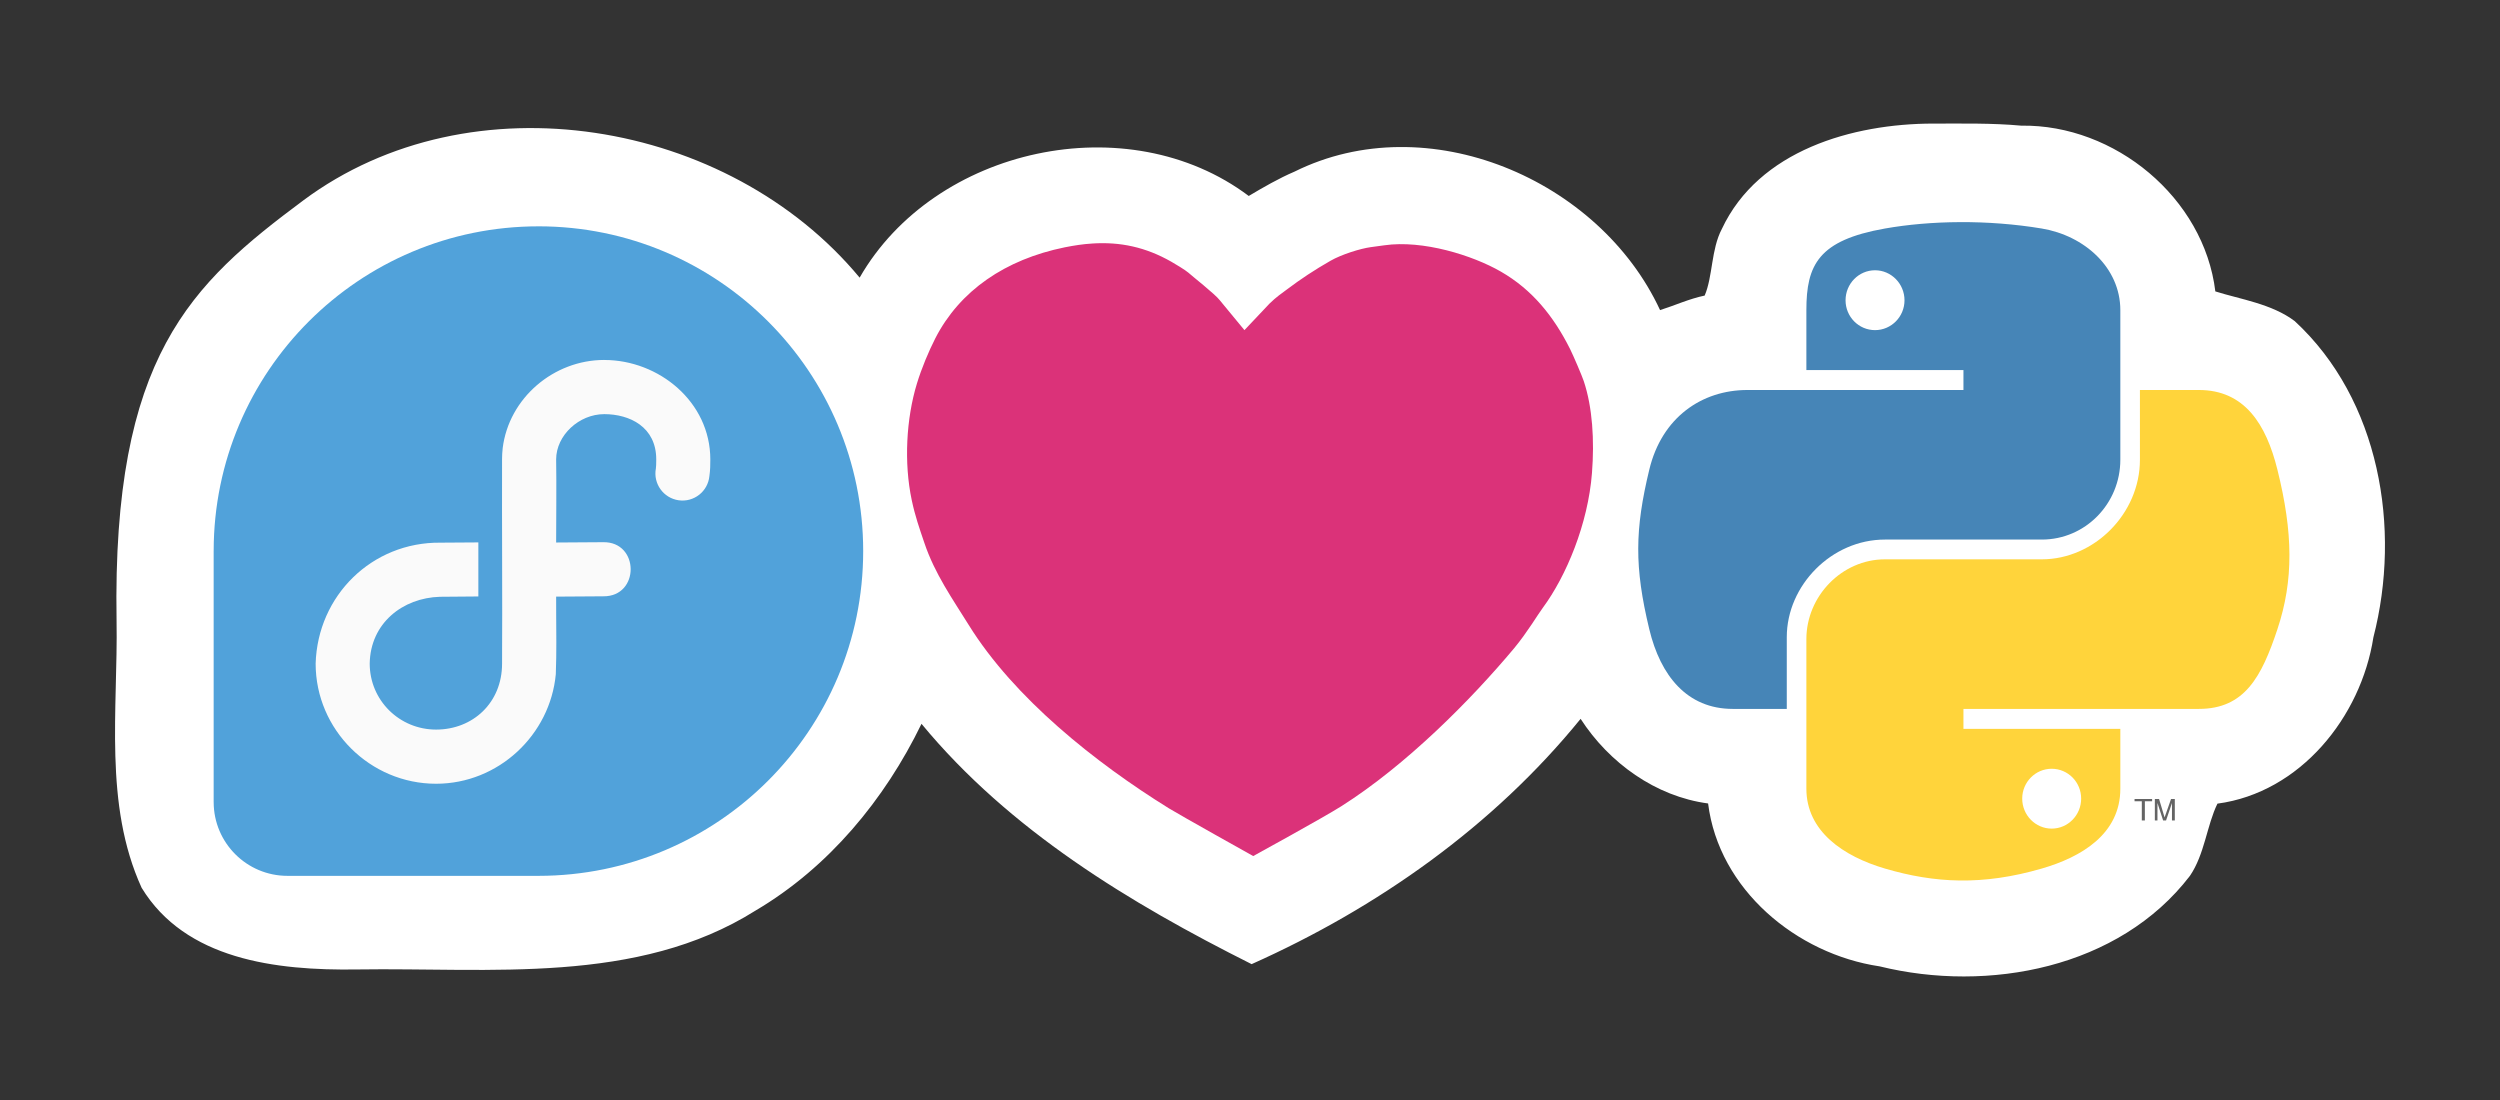
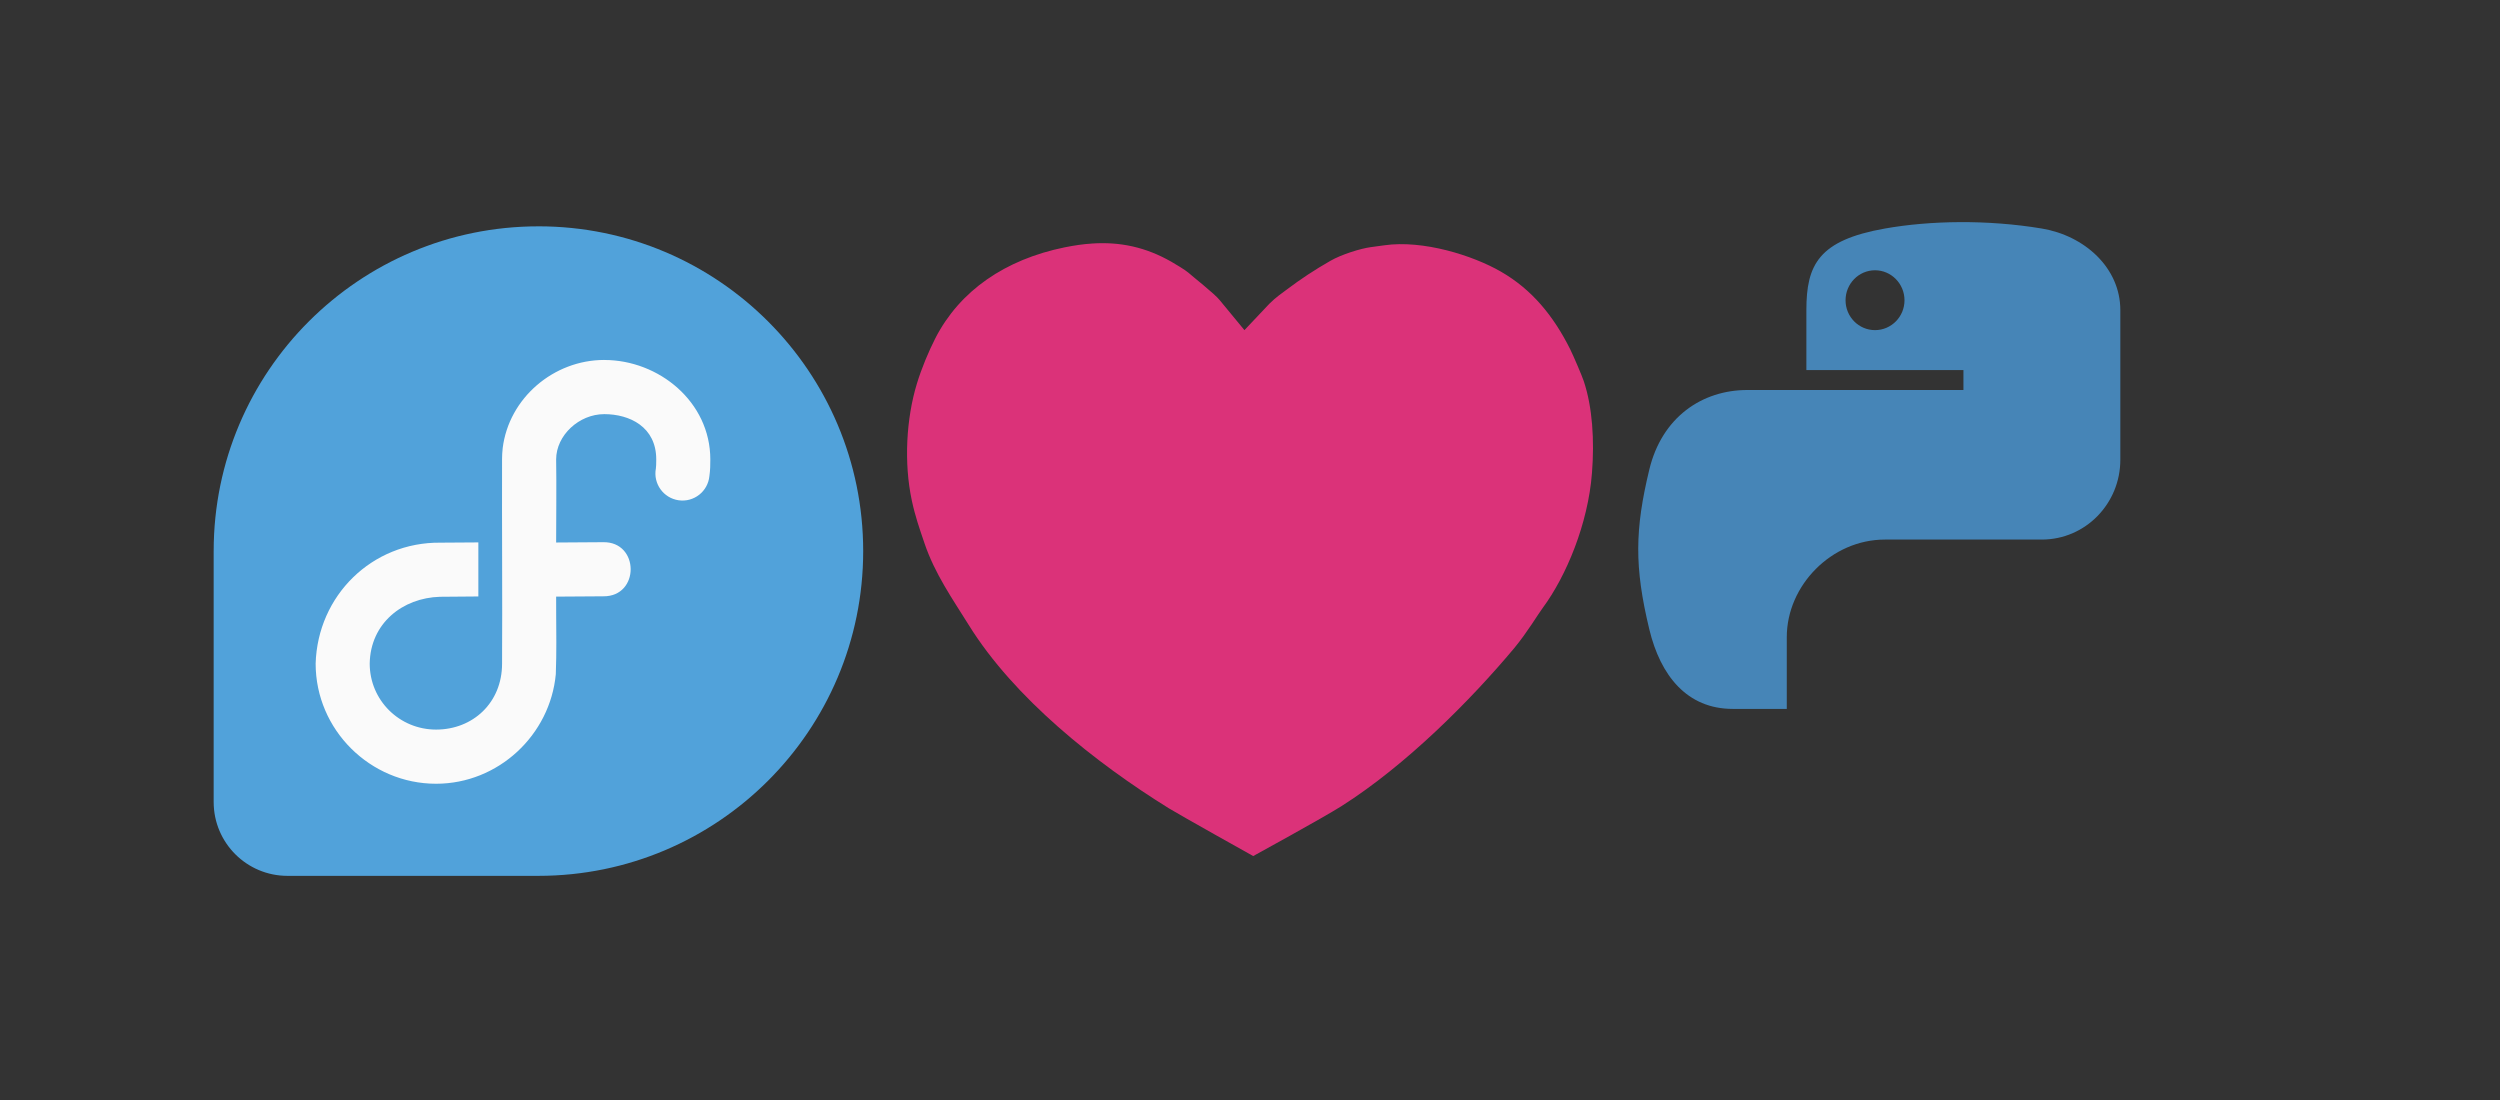
<svg xmlns="http://www.w3.org/2000/svg" xmlns:ns1="http://www.inkscape.org/namespaces/inkscape" xmlns:ns2="http://sodipodi.sourceforge.net/DTD/sodipodi-0.dtd" width="100" height="44" viewBox="0 0 354.331 155.906" id="svg2" version="1.1" ns1:version="1.0.2 (e86c870879, 2021-01-15)" ns2:docname="fedora-loves-python.svg">
  <rect x="0" y="0" width="354.331" height="155.906" fill="#333333" stroke="none" />
  <defs id="defs4" />
  <ns2:namedview id="base" pagecolor="#404040" bordercolor="#666666" borderopacity="1.0" ns1:pageopacity="0" ns1:pageshadow="2" ns1:zoom="2.28" ns1:cx="150.18038" ns1:cy="98.865493" ns1:document-units="mm" ns1:current-layer="g11879" showgrid="false" ns1:window-width="1848" ns1:window-height="1056" ns1:window-x="72" ns1:window-y="0" ns1:window-maximized="1" showguides="true" ns1:guide-bbox="true" fit-margin-top="5" fit-margin-left="5" fit-margin-bottom="5" fit-margin-right="5" ns1:document-rotation="0" />
  <g style="display:inline" id="g11879" ns1:groupmode="layer" ns1:label="all" transform="translate(-120.062,-210.799)">
-     <path style="fill:#ffffff;fill-opacity:1;fill-rule:nonzero;stroke:none" d="m 394.053,228.315 c -11.404,0.009 -24.725,3.792 -29.95,14.938 -1.529,2.891 -1.272,6.728 -2.435,9.439 -2.178,0.451 -4.209,1.392 -6.321,2.06 -8.605,-18.573 -32.982,-28.96 -51.798,-19.634 -2.253,0.965 -4.422,2.221 -6.499,3.456 -17.127,-12.877 -44.53,-6.913 -55.15,11.575 -18.598,-22.429 -55.092,-28.639 -78.847,-10.949 -15.963,11.887 -27.09,22.085 -26.47,59.556 0.208,12.542 -1.85,26.029 3.551,37.871 6.19,10.147 18.928,11.757 30.552,11.576 18.749,-0.292 39.668,2.231 56.464,-8.348 10.351,-6.103 18.311,-15.73 23.518,-26.467 12.454,15.082 29.508,25.395 46.789,34.061 17.831,-7.964 34.263,-19.548 46.629,-34.767 4.026,6.231 10.629,11.005 18.069,11.994 1.513,12.188 12.525,21.334 24.304,23.086 15.395,3.784 33.948,0.27 43.981,-12.819 2.092,-3.05 2.397,-7.16 3.906,-10.242 11.725,-1.567 20.344,-12.271 22.102,-23.564 3.981,-15.435 0.896,-33.697 -11.148,-44.825 -3.253,-2.457 -7.695,-3.087 -11.252,-4.211 -1.612,-13.279 -14.261,-23.691 -27.511,-23.492 -4.15,-0.38 -8.321,-0.29 -12.483,-0.292 z" id="path11883" ns1:connector-curvature="0" ns2:nodetypes="cccccccsscsccccccccccccc" />
    <g id="g211" style="stroke-width:0.675" transform="matrix(2.042,0,0,2.042,96.605,24.633)">
      <path d="m 48.86,106.878 c -12.445,0 -22.534,10.083 -22.542,22.525 h -0.001 v 17.445 h 0.001 c 0.006,2.825 2.297,5.112 5.123,5.112 0.007,0 0.018,0 0.025,0 h 0.001 17.399 c 12.446,-0.007 22.534,-10.095 22.534,-22.541 0,-12.451 -10.092,-22.542 -22.542,-22.542 z" style="fill:#51a2da;fill-opacity:1;fill-rule:nonzero;stroke:none;stroke-width:0.238" id="path244" />
      <path d="m 53.428,116.152 c -3.515,0 -6.62,2.647 -7.05,6.12 -0.029,0.291 -0.043,0.501 -0.044,0.765 -0.015,4.691 0.03,9.678 0.001,14.194 0,2.723 -2.034,4.577 -4.58,4.577 -2.551,0 -4.607,-2.037 -4.607,-4.581 0.043,-2.792 2.271,-4.56 4.878,-4.637 h 0.024 l 2.639,-0.022 v -3.752 l -2.64,0.018 c -4.743,-0.044 -8.516,3.67 -8.654,8.394 0,4.592 3.779,8.339 8.359,8.339 4.322,0 7.918,-3.38 8.311,-7.606 0.057,-1.439 0.03,-3.332 0.03,-3.332 0.007,-0.781 -0.015,-0.499 -0.007,-2.05 l 3.28,-0.022 c 2.54,0.019 2.515,-3.809 -0.025,-3.756 l -3.255,0.022 c 0,-1.925 0.03,-3.842 0,-5.771 0.004,-1.668 1.587,-3.139 3.34,-3.139 1.754,0 3.608,0.877 3.608,3.143 0,0.324 -0.008,0.512 -0.026,0.631 -0.196,1.051 0.524,2.053 1.582,2.205 1.058,0.15 2.028,-0.612 2.133,-1.676 0.061,-0.421 0.064,-0.79 0.064,-1.161 0,-3.998 -3.575,-6.901 -7.36,-6.901 z" style="fill:#fafafa;fill-opacity:1;fill-rule:nonzero;stroke:none;stroke-width:0.238" id="path246" />
    </g>
    <path style="display:inline;fill:#db3279;fill-opacity:1;fill-rule:nonzero;stroke:none" id="path11966" d="m 274.842,245.315 c 3.998,-0.266 7.613,0.515 11.229,2.576 0.478,0.266 2.009,1.19 2.41,1.545 0.478,0.444 3.807,3.055 4.457,3.908 0.325,0.409 3.501,4.246 3.501,4.246 0,0 3.022,-3.215 3.558,-3.766 0.918,-0.906 1.779,-1.492 2.448,-1.99 1.951,-1.474 3.941,-2.789 6.179,-4.068 1.569,-0.906 4.266,-1.741 5.7,-1.936 0.402,-0.053 1.473,-0.195 1.951,-0.266 5.452,-0.782 12.51,1.421 16.508,3.731 4.419,2.54 7.46,6.289 9.813,10.978 0.516,1.048 1.702,3.837 1.932,4.53 1.243,3.713 1.53,8.403 1.167,13.039 -0.555,7.212 -3.654,14.62 -6.963,19.097 -0.67,0.888 -2.2,3.482 -4.055,5.72 -6.179,7.39 -15.322,16.592 -24.523,22.419 -2.582,1.634 -12.472,7.052 -12.472,7.052 0,0 -10.31,-5.756 -11.955,-6.768 -10.425,-6.466 -21.941,-15.633 -28.368,-25.989 -2.238,-3.606 -4.82,-7.248 -6.293,-11.653 -0.689,-2.025 -1.301,-3.766 -1.779,-6.022 -1.129,-5.312 -0.784,-11.565 0.727,-16.521 0.67,-2.203 1.664,-4.565 2.621,-6.448 3.462,-6.733 9.89,-11.156 18.344,-12.879 1.339,-0.266 2.621,-0.462 3.864,-0.533" ns1:connector-curvature="0" />
    <g id="g1509" style="display:inline">
-       <path ns1:connector-curvature="0" d="m 423.625,327.09 h 0.434 v -2.722 h 1.028 v -0.324 h -2.49 v 0.324 h 1.028 v 2.722 m 1.847,0 h 0.371 v -2.486 l 0.805,2.486 h 0.413 l 0.839,-2.477 v 2.477 h 0.404 v -3.046 h -0.535 l -0.916,2.61 -0.782,-2.61 h -0.598 v 3.046" style="font-style:normal;font-weight:normal;font-size:15.165px;line-height:125%;font-family:'Bitstream Vera Sans';display:inline;fill:#646464;fill-opacity:1;stroke:none;stroke-width:1px;stroke-linecap:butt;stroke-linejoin:miter;stroke-opacity:1" id="text3004" ns2:nodetypes="ccccccccccccccccccccccc" />
      <path id="path1948" d="m 397.853,242.281 c -3.806,0.018 -7.44,0.342 -10.638,0.908 -9.421,1.664 -11.131,5.148 -11.131,11.572 v 8.485 h 22.262 v 2.828 h -22.262 -8.355 c -6.47,0 -12.135,3.889 -13.908,11.287 -2.044,8.48 -2.135,13.771 0,22.626 1.582,6.591 5.362,11.287 11.832,11.287 h 7.654 v -10.171 c 0,-7.348 6.358,-13.83 13.908,-13.83 h 22.236 c 6.19,0 11.131,-5.097 11.131,-11.313 v -21.199 c 0,-6.033 -5.09,-10.565 -11.131,-11.572 -3.824,-0.637 -7.792,-0.926 -11.598,-0.908 z m -12.039,6.824 c 2.3,0 4.177,1.909 4.177,4.255 0,2.338 -1.878,4.229 -4.177,4.229 -2.308,0 -4.177,-1.891 -4.177,-4.229 0,-2.347 1.87,-4.255 4.177,-4.255 z" style="fill:#4685b7;fill-opacity:1;stroke-width:0.83" ns1:connector-curvature="0" />
-       <path id="path1950" d="m 423.359,266.074 v 9.886 c 0,7.664 -6.498,14.115 -13.908,14.115 h -22.236 c -6.091,0 -11.131,5.213 -11.131,11.313 v 21.199 c 0,6.033 5.246,9.582 11.131,11.313 7.047,2.072 13.805,2.447 22.236,0 5.605,-1.623 11.131,-4.888 11.131,-11.313 v -8.485 h -22.236 v -2.828 h 22.236 11.131 c 6.47,0 8.881,-4.513 11.131,-11.287 2.324,-6.974 2.225,-13.68 0,-22.626 -1.599,-6.441 -4.653,-11.287 -11.131,-11.287 z m -12.506,53.684 c 2.308,0 4.177,1.891 4.177,4.229 0,2.347 -1.87,4.255 -4.177,4.255 -2.3,0 -4.177,-1.909 -4.177,-4.255 10e-6,-2.338 1.878,-4.229 4.177,-4.229 z" style="fill:#ffd43b;fill-opacity:1;stroke-width:0.83" ns1:connector-curvature="0" />
    </g>
  </g>
</svg>